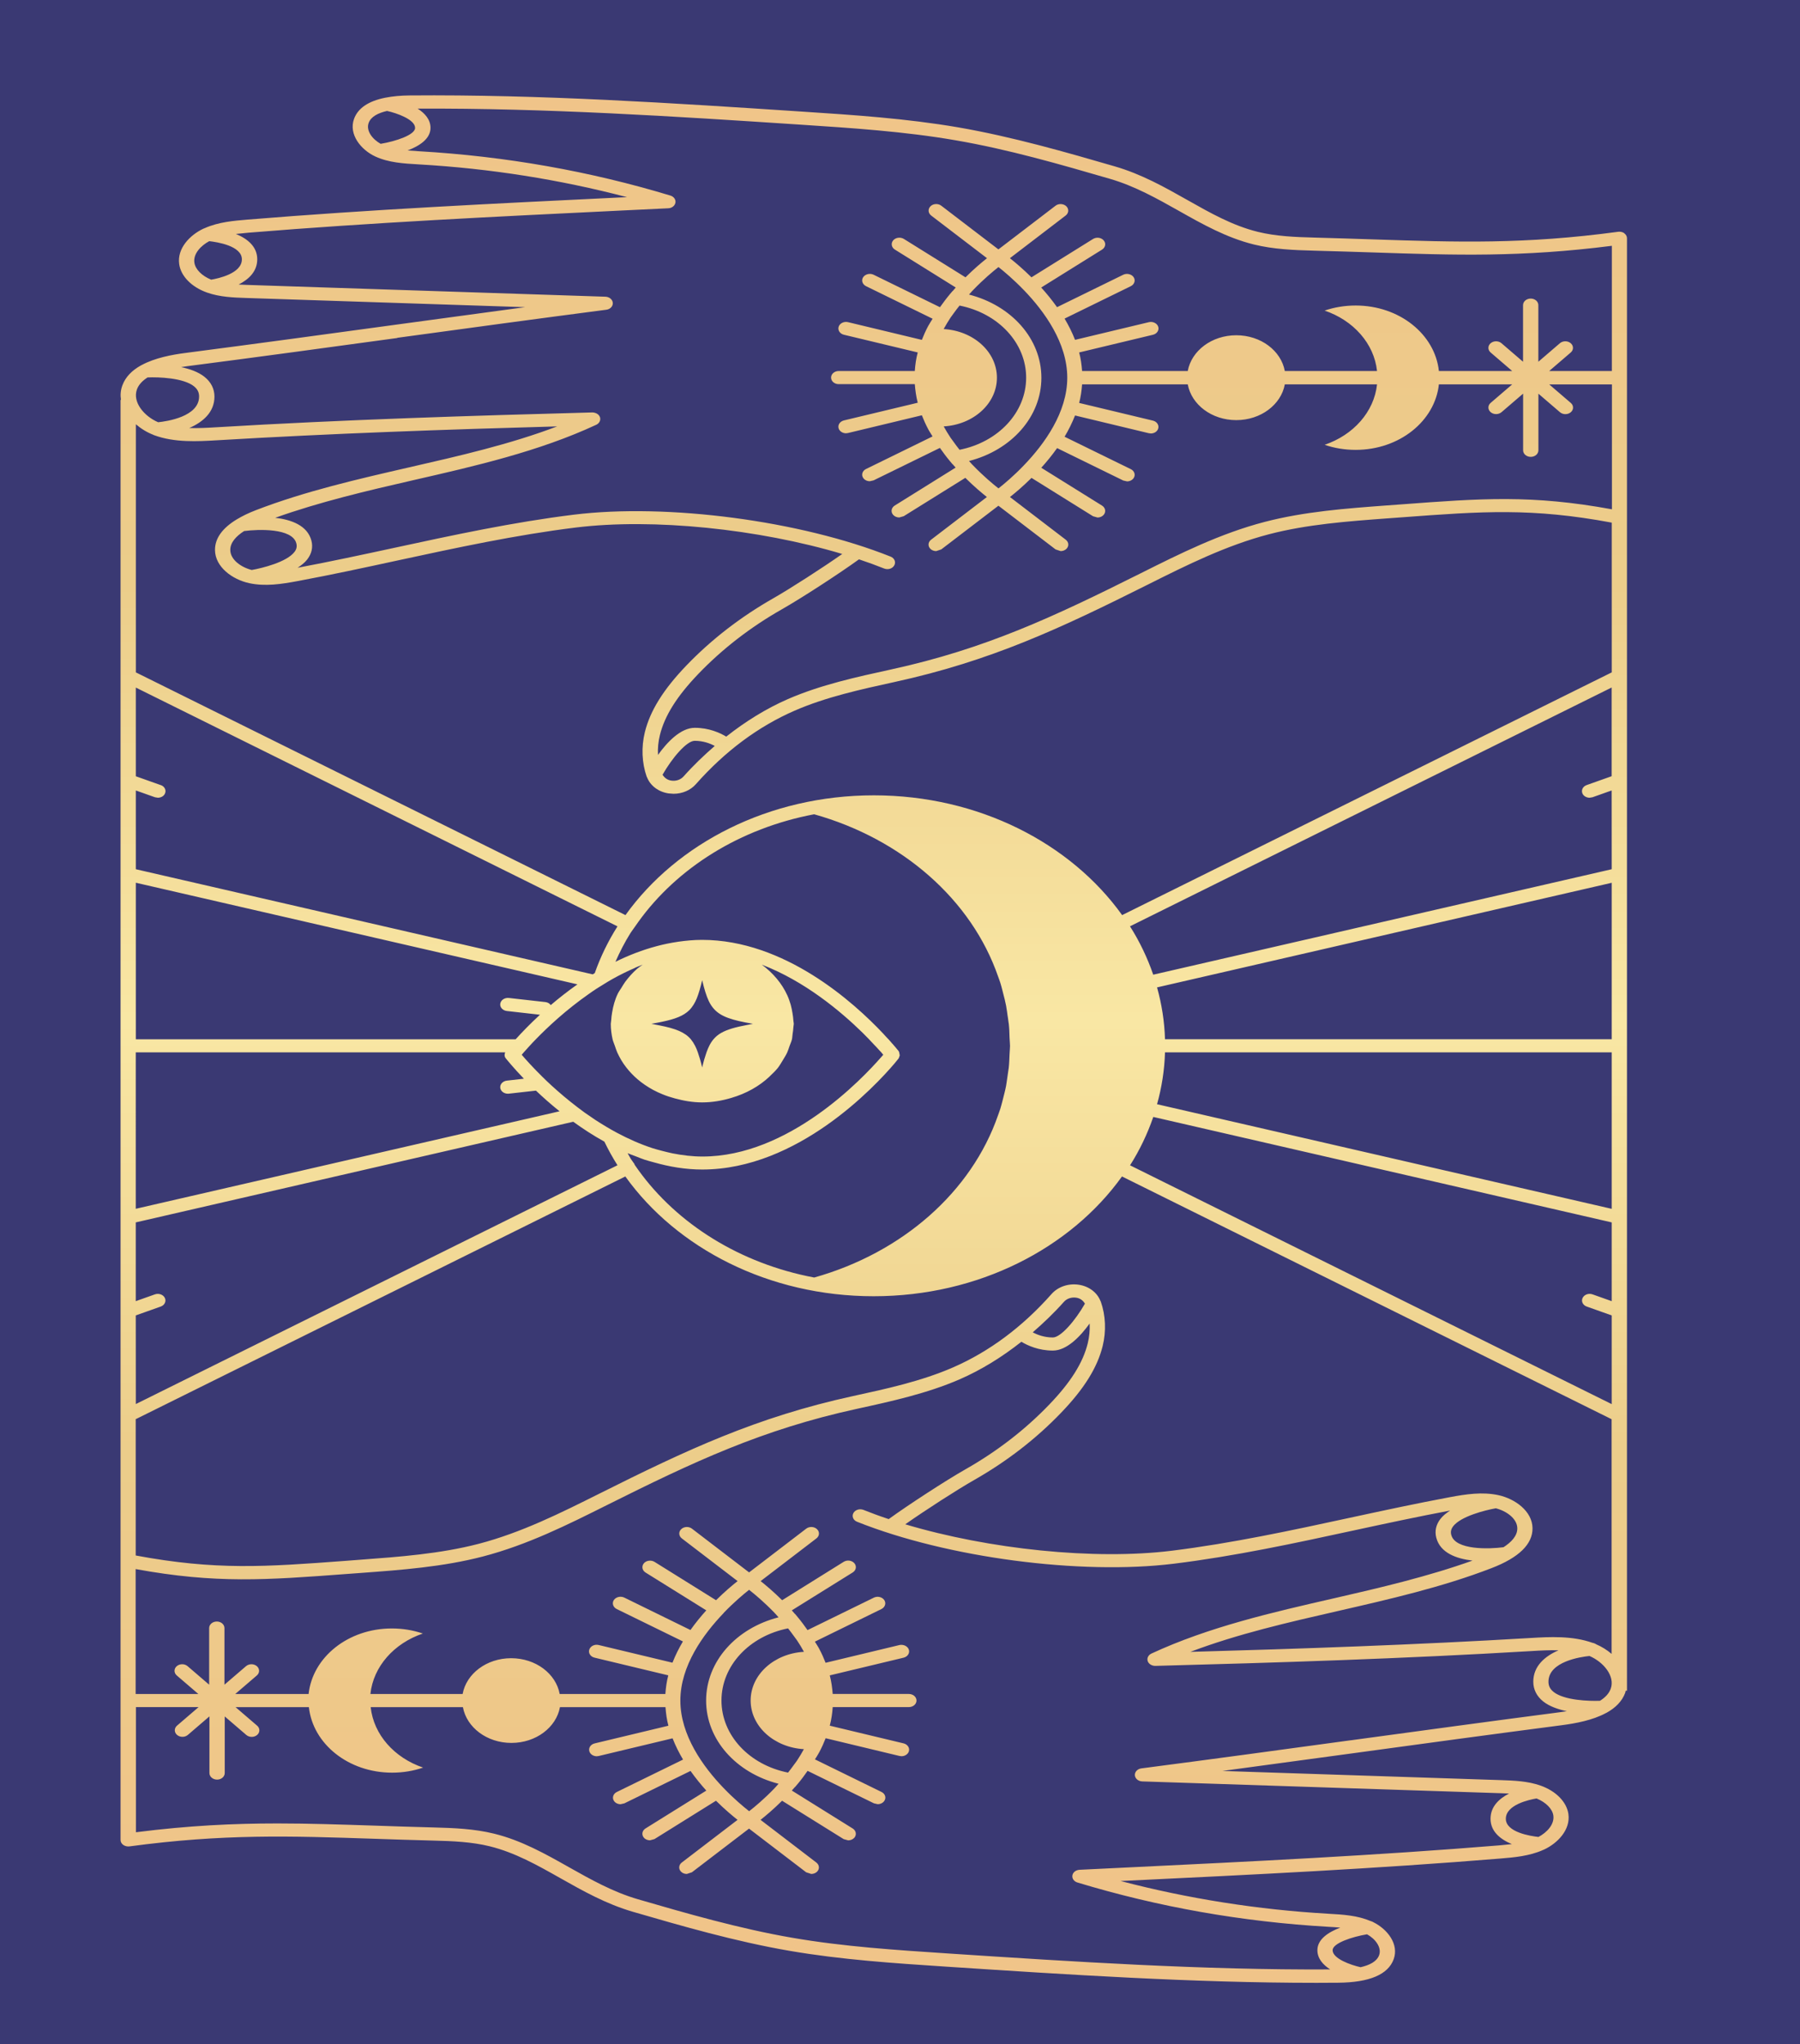
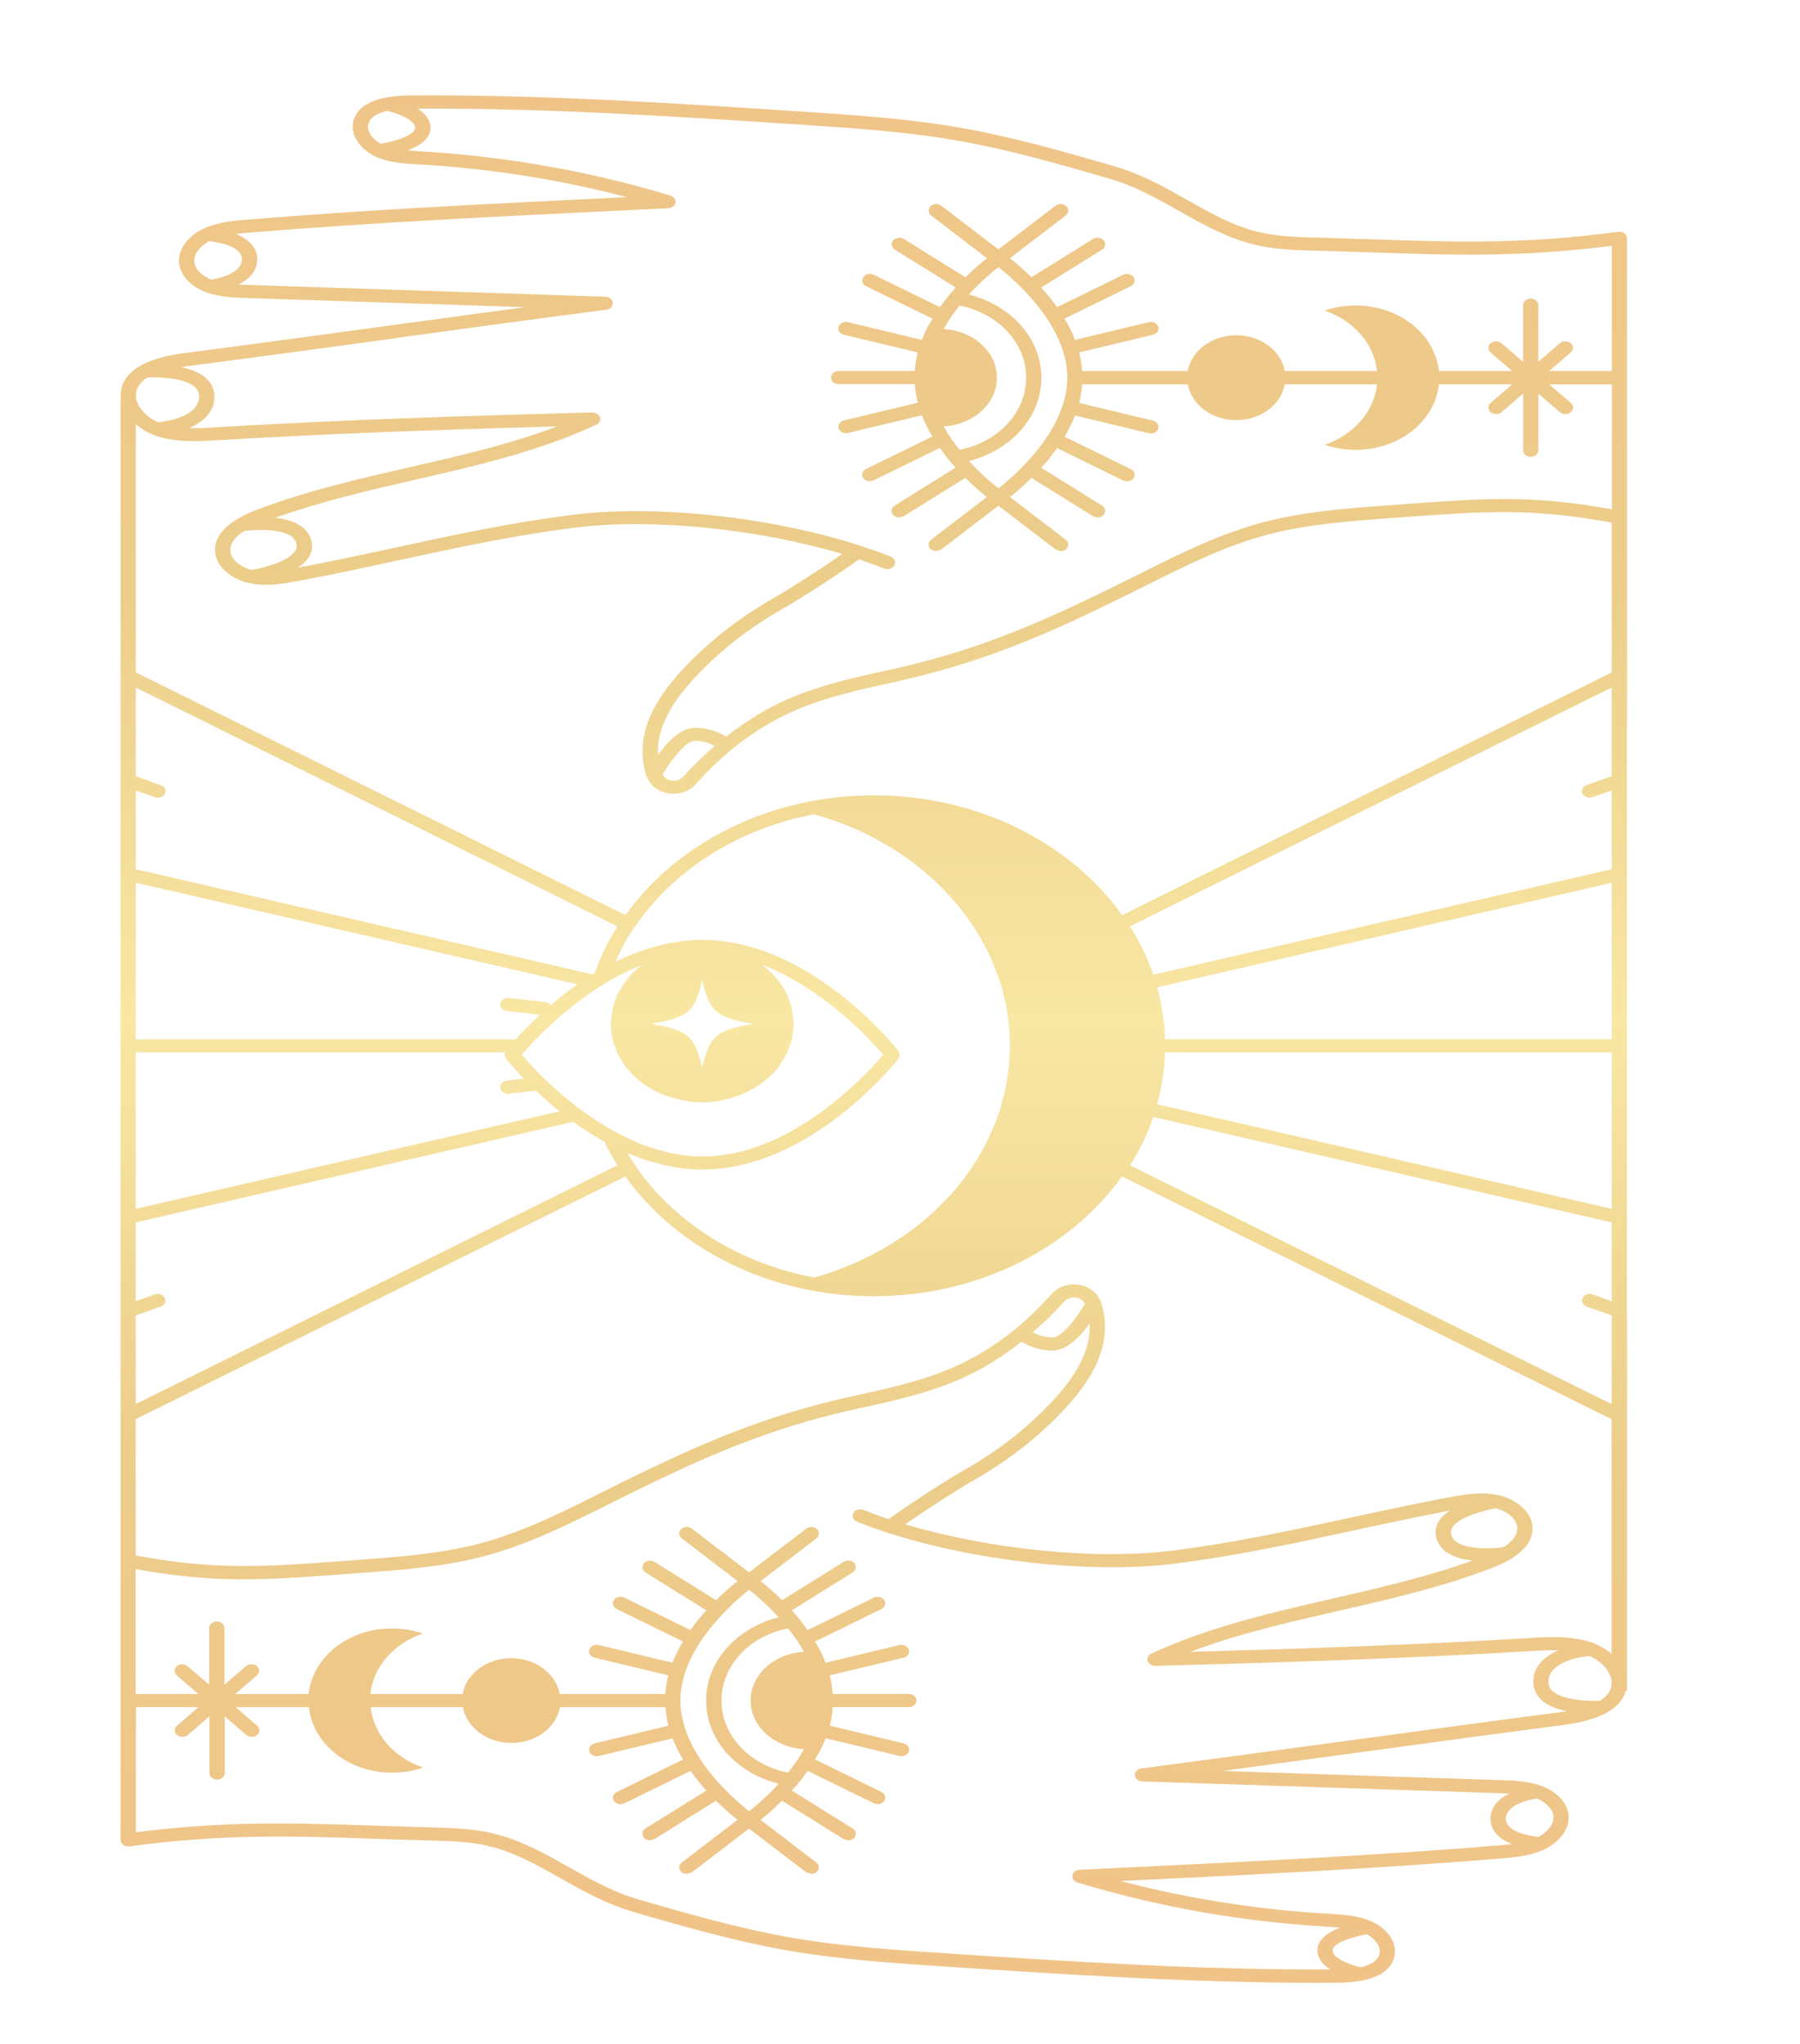
<svg xmlns="http://www.w3.org/2000/svg" xmlns:ns1="http://sodipodi.sourceforge.net/DTD/sodipodi-0.dtd" xmlns:ns2="http://www.inkscape.org/namespaces/inkscape" xmlns:xlink="http://www.w3.org/1999/xlink" width="37.315mm" height="42.381mm" viewBox="0 0 37.315 42.381" version="1.1" id="svg41904" ns1:docname="icon-liason.svg" ns2:version="1.2.2 (732a01da63, 2022-12-09)">
  <ns1:namedview id="namedview50222" pagecolor="#ffffff" bordercolor="#000000" borderopacity="0.25" ns2:showpageshadow="2" ns2:pageopacity="0.0" ns2:pagecheckerboard="0" ns2:deskcolor="#d1d1d1" ns2:document-units="mm" showgrid="false" ns2:zoom="3.4988737" ns2:cx="59.018992" ns2:cy="80.025752" ns2:window-width="1823" ns2:window-height="1089" ns2:window-x="2040" ns2:window-y="-8" ns2:window-maximized="1" ns2:current-layer="svg41904" />
  <defs id="defs41901">
    <linearGradient x1="0" y1="0" x2="1" y2="0" gradientUnits="userSpaceOnUse" gradientTransform="matrix(0,-1047.71,-1047.71,0,2239.21,2760)" spreadMethod="pad" id="linearGradient39024">
      <stop style="stop-opacity:1;stop-color:#f0c489" offset="0" id="stop39014" />
      <stop style="stop-opacity:1;stop-color:#eccd8a" offset="0.276" id="stop39016" />
      <stop style="stop-opacity:1;stop-color:#f9e7a4" offset="0.517" id="stop39018" />
      <stop style="stop-opacity:1;stop-color:#eccd8a" offset="0.758" id="stop39020" />
      <stop style="stop-opacity:1;stop-color:#f0c489" offset="1" id="stop39022" />
    </linearGradient>
    <linearGradient xlink:href="#linearGradient39024" id="linearGradient45859" gradientUnits="userSpaceOnUse" gradientTransform="matrix(0,34.33,-35.717,0,99.086,128.046)" x1="0" y1="0" x2="1" y2="0" spreadMethod="pad" />
  </defs>
  <g id="layer1" transform="matrix(1.239,0,0,1.107,-104.654,-140.242)" ns2:export-filename="icon-liason.svg" ns2:export-xdpi="91.338211" ns2:export-ydpi="91.338211">
    <g id="layer1-5" transform="matrix(0.21,0,0,0.219,89.263,130.486)">
-       <rect style="fill:#3a3973;fill-opacity:1;stroke-width:0.155" id="rect22049" width="177.863" height="193.94" x="-40.064" y="-26.794" ry="0" />
-     </g>
+       </g>
    <path d="m 111.174,157.479 -0.036,-0.019 -0.025,-0.007 c -0.34,-0.136 -0.724,-0.112 -1.036,-0.091 -1.935,0.129 -3.868,0.203 -5.694,0.26 0.791,-0.336 1.644,-0.554 2.473,-0.766 0.857,-0.22 1.743,-0.446 2.566,-0.802 0.458,-0.197 0.689,-0.449 0.686,-0.748 -0.003,-0.318 -0.291,-0.552 -0.575,-0.62 -0.267,-0.063 -0.536,-0.018 -0.812,0.04 -0.561,0.117 -1.127,0.254 -1.674,0.386 -0.969,0.235 -1.972,0.477 -2.975,0.616 -1.295,0.179 -3.06,-0.027 -4.459,-0.495 0.336,-0.264 0.869,-0.649 1.152,-0.829 0.548,-0.349 1.038,-0.773 1.456,-1.261 0.386,-0.449 0.606,-0.846 0.695,-1.249 0.061,-0.278 0.05,-0.574 -0.032,-0.833 l -0.002,-0.004 -0.004,-0.008 c -0.055,-0.157 -0.191,-0.273 -0.36,-0.302 -0.175,-0.03 -0.349,0.037 -0.457,0.173 -0.487,0.616 -1.043,1.08 -1.653,1.377 -0.524,0.255 -1.107,0.398 -1.671,0.535 -1.613,0.394 -2.778,1.006 -4.246,1.829 -0.64,0.358 -1.301,0.729 -2.017,0.938 -0.642,0.187 -1.325,0.243 -1.987,0.298 l -0.245,0.021 c -1.34,0.112 -2.166,0.179 -3.505,-0.101 v -2.555 l 0.01,-0.003 8.182,-4.54 c 0.86,1.343 2.398,2.243 4.155,2.243 1.757,0 3.295,-0.9 4.155,-2.243 l 8.192,4.546 v 4.395 c -0.077,-0.074 -0.164,-0.135 -0.259,-0.18 z m -0.714,0.892 c -0.058,-0.051 -0.085,-0.112 -0.085,-0.19 0,-0.379 0.543,-0.466 0.686,-0.482 0.237,0.114 0.432,0.379 0.355,0.615 -0.031,0.094 -0.096,0.165 -0.179,0.224 -0.184,0.008 -0.597,-0.007 -0.777,-0.166 z m -12.543,-0.75 c -0.497,0.032 -0.891,0.426 -0.891,0.912 0,0.486 0.394,0.879 0.891,0.911 -0.035,0.071 -0.073,0.143 -0.115,0.214 -0.018,0.03 -0.04,0.06 -0.059,0.09 -0.029,0.045 -0.059,0.09 -0.091,0.135 -0.65,-0.145 -1.114,-0.7 -1.114,-1.35 0,-0.65 0.464,-1.206 1.114,-1.351 0.033,0.046 0.064,0.093 0.094,0.139 l 0.057,0.087 c 0.043,0.071 0.08,0.142 0.115,0.213 z m -1.346,-0.723 0.003,-0.003 9.86e-4,-0.003 c 0.172,-0.2 0.333,-0.351 0.425,-0.432 0.092,0.08 0.252,0.23 0.424,0.429 l 0.003,0.006 0.008,0.007 0.058,0.073 c -0.711,0.204 -1.212,0.828 -1.212,1.559 0,0.73 0.5,1.354 1.212,1.558 l -0.058,0.073 -0.008,0.007 -0.002,0.005 c -0.171,0.199 -0.332,0.349 -0.424,0.429 -0.092,-0.081 -0.253,-0.231 -0.425,-0.431 l -9.85e-4,-0.003 -0.005,-0.004 c -0.339,-0.395 -0.72,-0.984 -0.72,-1.634 0,-0.651 0.383,-1.24 0.722,-1.636 z m -9.414,-15.508 -0.418,-0.166 v -1.661 l 8.059,4.472 c -0.156,0.276 -0.284,0.569 -0.38,0.875 l -0.035,0.024 -7.644,-1.969 v -1.475 l 0.32,0.127 0.049,0.009 c 0.05,0 0.098,-0.028 0.118,-0.076 0.027,-0.063 -0.004,-0.135 -0.069,-0.161 z m 24.276,1.575 -7.671,1.975 c -0.098,-0.317 -0.227,-0.621 -0.389,-0.906 l 8.059,-4.472 v 1.661 l -0.418,0.166 c -0.065,0.026 -0.096,0.098 -0.069,0.161 0.02,0.047 0.068,0.076 0.118,0.076 l 0.049,-0.009 0.32,-0.127 z m 0,3.184 h -7.474 c -0.009,-0.334 -0.055,-0.658 -0.133,-0.971 l 7.607,-1.959 z m 0,3.176 -7.607,-1.959 c 0.078,-0.313 0.124,-0.637 0.133,-0.971 h 7.474 z m -7.671,-1.721 7.671,1.975 v 1.475 l -0.32,-0.127 c -0.065,-0.026 -0.139,0.003 -0.167,0.067 -0.027,0.063 0.004,0.135 0.069,0.161 l 0.418,0.166 v 1.661 l -8.059,-4.472 c 0.162,-0.285 0.291,-0.589 0.389,-0.906 z m -17.024,3.717 0.418,-0.166 c 0.065,-0.026 0.096,-0.098 0.069,-0.161 -0.027,-0.063 -0.102,-0.093 -0.167,-0.067 l -0.32,0.127 v -1.475 l 7.32,-1.885 c 0.161,0.131 0.334,0.257 0.521,0.373 0.065,0.151 0.138,0.299 0.219,0.442 l -8.059,4.472 z m 6.944,-5.811 c -0.019,-0.03 -0.05,-0.052 -0.089,-0.057 l -0.612,-0.077 c -0.072,-0.008 -0.134,0.039 -0.144,0.106 -0.01,0.067 0.04,0.129 0.11,0.138 l 0.554,0.07 c -0.171,0.177 -0.31,0.339 -0.407,0.46 H 86.739 V 143.218 l 7.389,1.903 c -0.162,0.128 -0.311,0.259 -0.445,0.387 z m -6.944,0.885 h 6.181 c -0.014,0.037 -0.015,0.077 0.009,0.11 0.016,0.022 0.124,0.173 0.304,0.383 l -0.285,0.036 c -0.07,0.009 -0.119,0.071 -0.11,0.138 0.009,0.062 0.063,0.107 0.127,0.107 l 0.017,-8.8e-4 0.453,-0.057 c 0.115,0.123 0.247,0.254 0.395,0.387 l -7.091,1.826 z m 10.328,-0.535 -0.042,0.009 -0.055,0.012 c -0.196,0.041 -0.336,0.085 -0.437,0.15 -0.051,0.032 -0.092,0.072 -0.128,0.119 -0.027,0.036 -0.05,0.076 -0.071,0.123 -0.016,0.037 -0.032,0.078 -0.046,0.123 -0.025,0.08 -0.049,0.17 -0.072,0.282 -0.023,-0.112 -0.047,-0.202 -0.072,-0.282 -0.014,-0.045 -0.029,-0.086 -0.046,-0.123 -0.021,-0.046 -0.045,-0.087 -0.071,-0.123 -0.101,-0.133 -0.255,-0.201 -0.524,-0.26 -0.044,-0.01 -0.087,-0.02 -0.137,-0.03 0.064,-0.012 0.12,-0.025 0.174,-0.037 0.225,-0.052 0.364,-0.112 0.46,-0.218 0.028,-0.031 0.053,-0.068 0.075,-0.108 0.018,-0.034 0.036,-0.072 0.051,-0.114 0.033,-0.092 0.061,-0.201 0.09,-0.34 0.035,0.166 0.069,0.292 0.111,0.392 0.025,0.059 0.055,0.108 0.089,0.15 0.118,0.144 0.301,0.208 0.649,0.275 z m -1.98,-1.047 c 0.044,-0.021 0.089,-0.042 0.134,-0.061 -0.031,0.026 -0.064,0.049 -0.093,0.077 -0.076,0.074 -0.141,0.157 -0.2,0.245 -0.023,0.035 -0.042,0.074 -0.063,0.111 -0.02,0.037 -0.044,0.072 -0.061,0.111 -0.048,0.111 -0.077,0.23 -0.095,0.353 -0.007,0.047 -0.013,0.094 -0.015,0.143 l -0.007,0.068 c 0,0.099 0.011,0.196 0.03,0.29 0.009,0.043 0.026,0.082 0.038,0.123 0.013,0.041 0.024,0.083 0.04,0.123 0.04,0.098 0.088,0.191 0.148,0.277 0.056,0.081 0.119,0.156 0.19,0.224 0.079,0.076 0.167,0.142 0.261,0.2 0.052,0.032 0.107,0.059 0.163,0.085 0.065,0.03 0.133,0.054 0.202,0.075 0.145,0.044 0.297,0.075 0.457,0.075 0.171,0 0.333,-0.033 0.487,-0.084 0.248,-0.081 0.466,-0.217 0.639,-0.399 l 0.012,-0.014 c 0.045,-0.048 0.09,-0.096 0.128,-0.149 0.033,-0.047 0.058,-0.099 0.086,-0.149 0.025,-0.046 0.051,-0.092 0.071,-0.141 0.016,-0.04 0.027,-0.082 0.04,-0.123 0.013,-0.041 0.03,-0.08 0.039,-0.123 0.007,-0.032 0.006,-0.067 0.011,-0.1 0.006,-0.041 0.011,-0.082 0.013,-0.124 l 0.007,-0.066 -0.007,-0.061 c -0.002,-0.047 -0.008,-0.093 -0.015,-0.139 -0.008,-0.054 -0.017,-0.107 -0.03,-0.159 -0.016,-0.059 -0.033,-0.117 -0.056,-0.173 -0.091,-0.225 -0.239,-0.419 -0.426,-0.575 0.713,0.306 1.312,0.866 1.682,1.271 l 0.054,0.061 0.029,0.033 0.017,0.019 0.011,0.013 0.007,0.008 0.005,0.006 0.002,0.003 7.04e-4,8.7e-4 v 0 3.3e-4 l 3.38e-4,3.3e-4 9.85e-4,8.7e-4 v 0 0 0 3.3e-4 h 3.39e-4 c 0.028,0.033 0.056,0.066 0.08,0.095 l 0.004,0.004 0.005,0.006 0.007,0.008 0.014,0.017 0.045,0.055 7.04e-4,8.8e-4 v 3.2e-4 l 9.85e-4,8.8e-4 3.48e-4,3.3e-4 v 0 l 6.56e-4,8.7e-4 3.48e-4,3.3e-4 0.004,0.005 0.004,0.005 0.006,0.007 0.008,0.009 0.01,0.013 0.014,0.019 0.018,0.023 -0.002,0.002 -0.016,0.021 -0.017,0.021 c -0.324,0.416 -1.552,1.862 -2.99,1.862 -0.17,0 -0.336,-0.023 -0.5,-0.059 -0.058,-0.013 -0.115,-0.03 -0.172,-0.046 -0.055,-0.016 -0.109,-0.032 -0.163,-0.051 -0.208,-0.076 -0.406,-0.175 -0.595,-0.288 -0.061,-0.037 -0.121,-0.074 -0.18,-0.114 -0.062,-0.042 -0.123,-0.084 -0.182,-0.127 l -0.056,-0.043 c -0.042,-0.032 -0.084,-0.063 -0.124,-0.095 -0.04,-0.032 -0.077,-0.065 -0.116,-0.097 -0.162,-0.138 -0.308,-0.277 -0.435,-0.407 -0.056,-0.057 -0.107,-0.112 -0.155,-0.165 -0.164,-0.181 -0.284,-0.331 -0.347,-0.414 l 0.032,-0.042 c 0.027,-0.034 0.059,-0.075 0.099,-0.123 0.031,-0.038 0.065,-0.079 0.104,-0.123 0.205,-0.237 0.511,-0.555 0.886,-0.849 0.042,-0.033 0.084,-0.066 0.128,-0.098 l 0.037,-0.026 c 0.032,-0.023 0.064,-0.045 0.097,-0.067 l 0.065,-0.045 0.073,-0.047 c 0.12,-0.075 0.244,-0.144 0.373,-0.206 z m -3.48e-4,3.679 c -0.021,-0.036 -0.046,-0.069 -0.066,-0.105 -0.019,-0.034 -0.034,-0.07 -0.052,-0.104 0.044,0.021 0.09,0.039 0.135,0.058 0.048,0.021 0.095,0.043 0.144,0.062 0.053,0.02 0.108,0.035 0.162,0.052 0.258,0.082 0.527,0.134 0.808,0.134 1.6,0 2.898,-1.568 3.214,-1.983 l 0.036,-0.049 0.036,-0.05 7.04e-4,-8.8e-4 3.38e-4,-8.7e-4 0.017,-0.053 -0.009,-0.056 -0.005,-0.014 -0.005,-0.013 -0.007,-0.009 -0.01,-0.013 -0.031,-0.042 -0.018,-0.024 -0.006,-0.007 -0.003,-0.004 -0.024,-0.032 -0.01,-0.011 -0.021,-0.028 -0.011,-0.014 -0.027,-0.034 -0.01,-0.011 -0.015,-0.018 -0.023,-0.027 -0.021,-0.026 -0.021,-0.026 c -0.494,-0.587 -1.65,-1.755 -3.031,-1.755 -0.134,0 -0.265,0.014 -0.394,0.034 -0.063,0.01 -0.126,0.023 -0.189,0.037 -0.058,0.013 -0.116,0.029 -0.173,0.046 -0.243,0.072 -0.475,0.173 -0.693,0.294 0.073,-0.185 0.155,-0.366 0.252,-0.539 0.02,-0.036 0.045,-0.07 0.066,-0.105 0.021,-0.035 0.044,-0.07 0.066,-0.105 0.648,-1.009 1.7,-1.752 2.941,-2.014 1.476,0.464 2.634,1.603 3.078,3.039 0.013,0.041 0.027,0.08 0.038,0.121 0.012,0.041 0.021,0.083 0.031,0.125 l 0.013,0.058 c 0.019,0.081 0.038,0.162 0.052,0.245 l 0.007,0.05 c 0.007,0.041 0.011,0.082 0.016,0.123 0.006,0.041 0.012,0.082 0.016,0.123 l 0.006,0.044 c 0.008,0.081 0.01,0.164 0.012,0.246 l 0.002,0.041 c 9.4e-4,0.041 0.006,0.082 0.006,0.123 v 8.8e-4 c 0,0.041 -0.005,0.081 -0.006,0.122 l -0.002,0.041 c -0.003,0.083 -0.005,0.165 -0.013,0.246 l -0.006,0.044 c -0.005,0.041 -0.011,0.082 -0.016,0.123 -0.006,0.041 -0.01,0.082 -0.016,0.123 l -0.007,0.05 c -0.014,0.083 -0.034,0.164 -0.052,0.245 l -0.013,0.057 c -0.011,0.042 -0.019,0.084 -0.031,0.125 -0.011,0.041 -0.026,0.08 -0.038,0.121 -0.444,1.436 -1.6,2.575 -3.076,3.04 -1.242,-0.262 -2.294,-1.005 -2.943,-2.014 -0.023,-0.035 -0.045,-0.07 -0.066,-0.105 z m 7.534,2.608 c -0.161,0.316 -0.404,0.634 -0.537,0.634 -0.144,0 -0.259,-0.05 -0.337,-0.096 0.18,-0.175 0.355,-0.361 0.52,-0.569 0.05,-0.064 0.128,-0.093 0.208,-0.08 0.067,0.011 0.115,0.054 0.145,0.111 z m 6.16,4.17 c 0.131,-0.188 0.534,-0.301 0.714,-0.337 0.177,0.05 0.358,0.192 0.36,0.375 9.4e-4,0.141 -0.099,0.259 -0.231,0.354 -0.232,0.035 -0.806,0.059 -0.874,-0.23 -0.014,-0.059 -0.004,-0.11 0.032,-0.162 z m -21.745,-20.437 0.002,8.7e-4 0.007,0.002 c 0.343,0.143 0.735,0.117 1.052,0.096 1.932,-0.129 3.866,-0.203 5.693,-0.26 -0.791,0.336 -1.644,0.554 -2.473,0.766 -0.857,0.22 -1.743,0.447 -2.566,0.802 -0.124,0.053 -0.229,0.111 -0.32,0.172 v 0 c -0.244,0.165 -0.368,0.358 -0.366,0.576 0.003,0.317 0.291,0.552 0.574,0.62 0.267,0.064 0.536,0.018 0.812,-0.04 0.562,-0.117 1.128,-0.254 1.676,-0.387 0.969,-0.234 1.972,-0.477 2.974,-0.615 1.296,-0.179 3.061,0.027 4.459,0.495 -0.335,0.263 -0.869,0.648 -1.152,0.829 -0.548,0.349 -1.038,0.773 -1.456,1.26 -0.385,0.449 -0.606,0.846 -0.695,1.249 -0.061,0.279 -0.05,0.574 0.031,0.833 l 0.002,0.003 0.004,0.009 c 0.055,0.157 0.191,0.273 0.36,0.301 l 0.083,0.007 c 0.146,0 0.284,-0.065 0.374,-0.18 0.487,-0.616 1.043,-1.08 1.653,-1.377 0.523,-0.255 1.107,-0.398 1.67,-0.536 1.615,-0.394 2.779,-1.006 4.247,-1.829 0.64,-0.359 1.303,-0.729 2.018,-0.938 0.64,-0.187 1.324,-0.243 1.986,-0.298 l 0.245,-0.02 c 1.341,-0.112 2.167,-0.179 3.505,0.1 v 2.806 l -0.01,0.004 -8.182,4.54 c -0.859,-1.343 -2.398,-2.243 -4.155,-2.243 -1.757,0 -3.295,0.9 -4.155,2.243 l -8.182,-4.54 -0.01,-0.004 v -4.648 c 0.087,0.083 0.187,0.153 0.296,0.199 z m 0.678,-0.911 c 0.058,0.051 0.085,0.112 0.085,0.19 0,0.379 -0.543,0.466 -0.685,0.482 -0.237,-0.113 -0.432,-0.378 -0.355,-0.615 0.031,-0.094 0.096,-0.165 0.178,-0.224 0.184,-0.009 0.597,0.007 0.777,0.166 z m 7.84,7.272 c 0.161,-0.316 0.404,-0.634 0.537,-0.634 0.144,0 0.259,0.05 0.336,0.096 -0.18,0.175 -0.355,0.361 -0.52,0.569 -0.05,0.064 -0.128,0.094 -0.209,0.08 -0.066,-0.011 -0.114,-0.054 -0.145,-0.111 z m -6.16,-4.17 c -0.13,0.189 -0.534,0.301 -0.714,0.337 -0.177,-0.05 -0.358,-0.192 -0.359,-0.375 -9.85e-4,-0.141 0.099,-0.259 0.231,-0.354 0.233,-0.035 0.807,-0.059 0.874,0.23 0.014,0.059 0.004,0.11 -0.032,0.162 z m 10.863,-2.352 c 0.497,-0.032 0.891,-0.426 0.891,-0.912 0,-0.486 -0.394,-0.879 -0.891,-0.911 0.036,-0.072 0.073,-0.144 0.116,-0.216 l 0.054,-0.083 c 0.03,-0.047 0.062,-0.094 0.096,-0.141 0.65,0.145 1.114,0.701 1.114,1.35 0,0.65 -0.464,1.206 -1.114,1.351 -0.034,-0.046 -0.065,-0.094 -0.095,-0.141 l -0.055,-0.084 c -0.043,-0.071 -0.08,-0.143 -0.116,-0.214 z m 1.347,0.723 -0.004,0.003 -9.3e-4,0.003 c -0.172,0.201 -0.333,0.351 -0.425,0.432 -0.092,-0.081 -0.252,-0.23 -0.424,-0.429 l -0.003,-0.006 -0.009,-0.007 -0.057,-0.071 c 0.711,-0.204 1.211,-0.829 1.211,-1.559 0,-0.73 -0.5,-1.354 -1.211,-1.558 l 0.06,-0.075 0.006,-0.005 0.002,-0.004 c 0.172,-0.2 0.332,-0.35 0.425,-0.431 0.092,0.081 0.253,0.232 0.425,0.432 l 9.4e-4,0.002 0.003,0.002 c 0.339,0.395 0.722,0.984 0.722,1.636 0,0.65 -0.382,1.24 -0.721,1.635 z m -10.661,-6.631 c 0.17,0.042 0.47,0.162 0.47,0.318 0,0.13 -0.32,0.25 -0.576,0.298 -0.139,-0.087 -0.248,-0.246 -0.201,-0.391 0.038,-0.12 0.161,-0.187 0.308,-0.225 z m -2.974,2.439 c 0.13,0.016 0.546,0.087 0.546,0.34 0,0.264 -0.392,0.358 -0.514,0.381 -0.155,-0.071 -0.265,-0.193 -0.281,-0.32 -0.021,-0.166 0.11,-0.318 0.249,-0.401 z m 3.145,1.81 c 1.17,-0.179 2.339,-0.357 3.499,-0.526 0.065,-0.009 0.112,-0.065 0.108,-0.128 -0.004,-0.063 -0.057,-0.113 -0.122,-0.116 l -6,-0.221 c -0.046,-0.002 -0.092,-0.004 -0.138,-0.007 0.165,-0.095 0.311,-0.241 0.311,-0.473 0,-0.236 -0.161,-0.384 -0.357,-0.474 0.072,-0.009 0.144,-0.017 0.213,-0.024 2.058,-0.189 4.156,-0.302 6.186,-0.412 l 0.836,-0.045 c 0.061,-0.003 0.11,-0.048 0.119,-0.105 0.009,-0.058 -0.027,-0.114 -0.084,-0.133 -1.349,-0.457 -2.756,-0.736 -4.206,-0.83 -0.064,-0.005 -0.128,-0.009 -0.191,-0.015 0.198,-0.084 0.383,-0.217 0.383,-0.423 0,-0.157 -0.095,-0.274 -0.215,-0.36 2.136,-0.012 4.308,0.145 6.407,0.3 0.854,0.063 1.738,0.127 2.59,0.292 0.894,0.172 1.754,0.452 2.585,0.722 0.418,0.136 0.792,0.372 1.154,0.6 0.391,0.247 0.796,0.503 1.255,0.63 0.327,0.09 0.665,0.106 1.011,0.116 0.348,0.01 0.673,0.022 0.983,0.033 1.379,0.052 2.478,0.092 3.996,-0.124 v 2.345 h -1.049 l 0.361,-0.347 c 0.05,-0.048 0.05,-0.126 0,-0.174 -0.05,-0.048 -0.131,-0.048 -0.181,0 l -0.361,0.347 v -1.06 c 0,-0.068 -0.057,-0.123 -0.128,-0.123 -0.07,0 -0.128,0.055 -0.128,0.123 v 1.06 l -0.361,-0.347 c -0.05,-0.048 -0.131,-0.048 -0.181,0 -0.05,0.048 -0.05,0.126 0,0.174 l 0.361,0.347 h -1.103 -0.124 c -0.065,-0.687 -0.66,-1.227 -1.392,-1.227 -0.183,0 -0.359,0.033 -0.52,0.095 0.481,0.183 0.828,0.616 0.877,1.132 h -1.543 c -0.062,-0.379 -0.4,-0.67 -0.812,-0.67 -0.412,0 -0.75,0.291 -0.812,0.67 h -1.768 c -0.008,-0.119 -0.022,-0.235 -0.049,-0.348 l 1.234,-0.331 c 0.068,-0.018 0.108,-0.086 0.089,-0.151 -0.019,-0.065 -0.09,-0.103 -0.157,-0.085 l -1.235,0.331 c -0.048,-0.139 -0.108,-0.272 -0.175,-0.398 l 1.108,-0.607 c 0.061,-0.034 0.083,-0.109 0.048,-0.168 -0.035,-0.059 -0.114,-0.079 -0.175,-0.046 l -1.107,0.607 c -0.085,-0.134 -0.175,-0.257 -0.265,-0.368 l 1.018,-0.71 c 0.057,-0.04 0.07,-0.117 0.028,-0.172 -0.041,-0.055 -0.121,-0.067 -0.179,-0.027 l -1.03,0.718 c -0.144,-0.159 -0.273,-0.281 -0.361,-0.358 l 0.933,-0.799 c 0.053,-0.045 0.058,-0.123 0.011,-0.174 -0.047,-0.05 -0.128,-0.055 -0.18,-0.01 l -0.956,0.818 -0.956,-0.818 c -0.052,-0.045 -0.134,-0.041 -0.18,0.01 -0.047,0.051 -0.042,0.128 0.011,0.174 l 0.934,0.799 c -0.087,0.077 -0.216,0.198 -0.36,0.358 l -1.031,-0.719 c -0.057,-0.039 -0.137,-0.028 -0.179,0.027 -0.041,0.055 -0.029,0.132 0.028,0.172 l 1.019,0.711 -0.051,0.066 -0.002,-3.2e-4 -0.047,0.062 c -0.059,0.079 -0.112,0.16 -0.164,0.241 l -1.11,-0.608 c -0.061,-0.033 -0.139,-0.013 -0.175,0.046 -0.035,0.059 -0.013,0.134 0.048,0.168 l 1.114,0.61 c -0.025,0.046 -0.053,0.092 -0.075,0.138 -0.041,0.086 -0.075,0.172 -0.105,0.258 l -1.235,-0.332 c -0.067,-0.018 -0.138,0.02 -0.157,0.085 -0.019,0.066 0.021,0.133 0.089,0.151 l 1.234,0.331 c -0.028,0.117 -0.042,0.233 -0.049,0.348 h -1.273 c -0.071,0 -0.128,0.055 -0.128,0.123 0,0.068 0.057,0.123 0.128,0.123 h 1.273 c 0.008,0.115 0.022,0.231 0.049,0.348 l -1.234,0.331 c -0.068,0.018 -0.108,0.086 -0.089,0.151 0.016,0.054 0.067,0.09 0.123,0.09 l 0.034,-0.005 1.235,-0.332 c 0.03,0.086 0.064,0.172 0.105,0.258 0.021,0.046 0.05,0.092 0.074,0.138 l -1.113,0.61 c -0.061,0.033 -0.083,0.108 -0.048,0.167 0.024,0.04 0.067,0.062 0.111,0.062 l 0.063,-0.016 1.11,-0.608 c 0.051,0.081 0.104,0.162 0.163,0.241 l 0.002,0.003 0.045,0.06 0.002,-3.3e-4 0.051,0.065 -1.019,0.711 c -0.057,0.04 -0.07,0.117 -0.028,0.172 0.025,0.033 0.064,0.051 0.104,0.051 l 0.075,-0.024 1.03,-0.718 c 0.145,0.161 0.273,0.281 0.361,0.359 l -0.933,0.799 c -0.053,0.045 -0.058,0.123 -0.011,0.173 0.025,0.027 0.06,0.041 0.096,0.041 l 0.085,-0.032 0.956,-0.818 0.956,0.818 0.085,0.032 c 0.035,0 0.07,-0.014 0.096,-0.041 0.047,-0.051 0.042,-0.128 -0.011,-0.173 l -0.933,-0.799 c 0.088,-0.077 0.217,-0.199 0.361,-0.358 l 1.029,0.718 0.075,0.024 c 0.04,0 0.079,-0.018 0.104,-0.051 0.041,-0.055 0.029,-0.132 -0.028,-0.172 l -1.017,-0.709 c 0.09,-0.111 0.18,-0.234 0.265,-0.368 l 1.107,0.607 0.063,0.016 c 0.044,0 0.087,-0.022 0.111,-0.062 0.035,-0.059 0.013,-0.134 -0.048,-0.167 l -1.108,-0.607 c 0.067,-0.126 0.126,-0.259 0.175,-0.398 l 1.234,0.332 0.034,0.005 c 0.056,0 0.107,-0.035 0.123,-0.09 0.019,-0.065 -0.021,-0.133 -0.089,-0.151 l -1.233,-0.331 c 0.027,-0.113 0.041,-0.23 0.049,-0.348 h 1.768 c 0.062,0.379 0.4,0.67 0.812,0.67 0.411,0 0.75,-0.291 0.812,-0.67 h 1.543 c -0.049,0.516 -0.396,0.949 -0.877,1.132 0.16,0.062 0.336,0.095 0.52,0.095 0.732,0 1.326,-0.54 1.392,-1.227 h 0.124 1.103 l -0.361,0.347 c -0.05,0.048 -0.05,0.125 0,0.174 0.025,0.024 0.058,0.036 0.091,0.036 0.033,0 0.065,-0.012 0.091,-0.036 l 0.361,-0.347 v 1.061 c 0,0.068 0.057,0.123 0.128,0.123 0.071,0 0.128,-0.055 0.128,-0.123 v -1.06 l 0.361,0.347 c 0.025,0.024 0.058,0.036 0.09,0.036 0.033,0 0.066,-0.012 0.091,-0.036 0.05,-0.048 0.05,-0.126 0,-0.174 l -0.361,-0.347 h 1.049 v 2.339 c -1.346,-0.275 -2.179,-0.205 -3.526,-0.092 l -0.245,0.02 c -0.675,0.056 -1.373,0.114 -2.039,0.308 -0.744,0.217 -1.419,0.595 -2.072,0.961 -1.45,0.812 -2.598,1.417 -4.181,1.803 -0.577,0.141 -1.175,0.287 -1.724,0.554 -0.364,0.178 -0.708,0.417 -1.032,0.703 -0.104,-0.07 -0.288,-0.165 -0.526,-0.165 -0.238,0 -0.464,0.271 -0.616,0.508 -0.006,-0.124 0.005,-0.25 0.032,-0.372 0.08,-0.362 0.284,-0.726 0.642,-1.144 0.402,-0.469 0.873,-0.877 1.4,-1.212 0.33,-0.21 0.962,-0.67 1.289,-0.935 0.145,0.054 0.286,0.112 0.421,0.172 0.065,0.029 0.14,0.002 0.17,-0.06 0.03,-0.062 0.002,-0.135 -0.062,-0.163 -1.504,-0.672 -3.733,-1.002 -5.302,-0.785 -1.015,0.14 -2.024,0.384 -3,0.62 -0.53,0.128 -1.078,0.26 -1.62,0.374 0.063,-0.046 0.121,-0.097 0.162,-0.157 0.074,-0.107 0.098,-0.229 0.069,-0.352 -0.067,-0.285 -0.339,-0.393 -0.606,-0.427 0.745,-0.298 1.54,-0.507 2.313,-0.705 1.033,-0.264 2.101,-0.538 3.059,-1.037 0.052,-0.027 0.078,-0.085 0.063,-0.14 -0.016,-0.055 -0.068,-0.089 -0.128,-0.091 -2.002,0.06 -4.151,0.134 -6.298,0.278 -0.143,0.01 -0.296,0.019 -0.447,0.014 0.228,-0.111 0.422,-0.295 0.422,-0.589 0,-0.145 -0.058,-0.273 -0.167,-0.37 -0.105,-0.093 -0.247,-0.148 -0.391,-0.182 0.039,-0.007 0.078,-0.013 0.116,-0.019 1.161,-0.168 2.331,-0.347 3.501,-0.526 z m 16.121,30.515 c -0.17,-0.042 -0.47,-0.162 -0.47,-0.319 0,-0.13 0.32,-0.25 0.576,-0.298 0.139,0.086 0.248,0.246 0.202,0.391 -0.039,0.12 -0.161,0.187 -0.308,0.225 z m 2.974,-2.44 c -0.13,-0.016 -0.546,-0.087 -0.546,-0.34 0,-0.264 0.392,-0.358 0.514,-0.381 0.155,0.071 0.265,0.193 0.281,0.32 0.021,0.167 -0.11,0.319 -0.249,0.401 z m -3.145,-1.81 c -1.169,0.179 -2.339,0.357 -3.499,0.526 -0.065,0.009 -0.112,0.065 -0.109,0.128 0.004,0.063 0.057,0.113 0.123,0.116 l 6,0.221 c 0.046,0.002 0.092,0.003 0.138,0.006 -0.164,0.095 -0.31,0.241 -0.31,0.473 0,0.236 0.162,0.384 0.357,0.474 -0.072,0.009 -0.144,0.017 -0.213,0.024 -2.06,0.189 -4.161,0.302 -6.193,0.412 l -0.828,0.045 c -0.061,0.004 -0.111,0.047 -0.119,0.105 -0.009,0.058 0.027,0.114 0.084,0.133 1.349,0.458 2.755,0.737 4.204,0.83 0.065,0.003 0.129,0.009 0.194,0.015 -0.198,0.084 -0.383,0.217 -0.383,0.423 0,0.157 0.095,0.274 0.214,0.36 -2.132,0.013 -4.305,-0.145 -6.406,-0.3 -0.853,-0.063 -1.736,-0.127 -2.59,-0.292 -0.894,-0.172 -1.793,-0.464 -2.586,-0.722 -0.418,-0.136 -0.792,-0.372 -1.154,-0.6 -0.391,-0.247 -0.795,-0.503 -1.255,-0.629 -0.328,-0.09 -0.665,-0.106 -1.011,-0.116 -0.348,-0.01 -0.672,-0.022 -0.982,-0.034 -0.575,-0.021 -1.1,-0.041 -1.628,-0.041 -0.74,0 -1.483,0.039 -2.37,0.165 v -2.344 h 1.049 l -0.361,0.347 c -0.05,0.048 -0.05,0.126 0,0.174 0.025,0.024 0.058,0.036 0.09,0.036 0.033,0 0.066,-0.012 0.091,-0.036 l 0.361,-0.347 v 1.061 c 0,0.068 0.057,0.123 0.128,0.123 0.071,0 0.128,-0.055 0.128,-0.123 v -1.06 l 0.361,0.347 c 0.025,0.024 0.058,0.036 0.091,0.036 0.032,0 0.065,-0.012 0.09,-0.036 0.05,-0.048 0.05,-0.126 0,-0.174 l -0.361,-0.347 h 1.103 0.124 c 0.066,0.687 0.66,1.227 1.392,1.227 0.183,0 0.359,-0.033 0.519,-0.095 -0.481,-0.183 -0.828,-0.616 -0.877,-1.132 h 1.543 c 0.062,0.379 0.4,0.67 0.812,0.67 0.411,0 0.75,-0.291 0.812,-0.67 H 95.601 c 0.008,0.119 0.022,0.235 0.049,0.348 l -1.233,0.331 c -0.069,0.018 -0.108,0.086 -0.089,0.151 0.016,0.054 0.067,0.09 0.123,0.09 l 0.034,-0.005 1.235,-0.331 c 0.048,0.139 0.108,0.272 0.175,0.398 l -1.108,0.607 c -0.061,0.033 -0.083,0.109 -0.048,0.167 0.023,0.04 0.067,0.062 0.111,0.062 l 0.063,-0.016 1.107,-0.607 c 0.085,0.134 0.175,0.257 0.264,0.368 l -1.017,0.709 c -0.057,0.04 -0.07,0.117 -0.028,0.172 0.025,0.033 0.064,0.05 0.103,0.05 l 0.075,-0.023 1.029,-0.718 c 0.144,0.159 0.274,0.281 0.361,0.358 l -0.933,0.799 c -0.053,0.045 -0.058,0.123 -0.011,0.173 0.025,0.028 0.06,0.041 0.095,0.041 l 0.085,-0.031 0.956,-0.818 0.956,0.818 0.085,0.031 c 0.035,0 0.071,-0.014 0.096,-0.041 0.047,-0.05 0.042,-0.128 -0.011,-0.173 l -0.933,-0.799 c 0.087,-0.077 0.216,-0.198 0.36,-0.358 l 1.031,0.719 0.075,0.023 c 0.04,0 0.078,-0.018 0.104,-0.05 0.041,-0.055 0.029,-0.132 -0.028,-0.172 l -1.019,-0.711 0.052,-0.066 0.002,3.4e-4 0.047,-0.062 c 0.06,-0.079 0.112,-0.16 0.163,-0.241 l 1.11,0.608 0.063,0.016 c 0.044,0 0.088,-0.023 0.111,-0.062 0.035,-0.059 0.014,-0.134 -0.048,-0.167 l -1.113,-0.61 c 0.025,-0.046 0.053,-0.092 0.074,-0.138 0.041,-0.086 0.075,-0.172 0.105,-0.258 l 1.235,0.332 0.034,0.005 c 0.056,0 0.107,-0.036 0.123,-0.09 0.019,-0.065 -0.021,-0.133 -0.089,-0.151 l -1.234,-0.331 c 0.028,-0.117 0.042,-0.233 0.049,-0.348 h 1.274 c 0.071,0 0.128,-0.055 0.128,-0.123 0,-0.068 -0.057,-0.123 -0.128,-0.123 h -1.274 c -0.008,-0.115 -0.022,-0.231 -0.049,-0.348 l 1.234,-0.331 c 0.068,-0.018 0.108,-0.086 0.089,-0.151 -0.019,-0.065 -0.091,-0.103 -0.158,-0.086 l -1.235,0.332 c -0.03,-0.086 -0.064,-0.172 -0.105,-0.258 -0.021,-0.046 -0.05,-0.092 -0.074,-0.138 l 1.113,-0.61 c 0.061,-0.034 0.083,-0.109 0.048,-0.168 -0.035,-0.059 -0.114,-0.079 -0.174,-0.046 l -1.11,0.608 c -0.051,-0.08 -0.103,-0.161 -0.163,-0.241 l -0.002,-0.003 -0.045,-0.06 -0.002,3.2e-4 -0.051,-0.066 1.019,-0.71 c 0.057,-0.04 0.07,-0.117 0.028,-0.172 -0.042,-0.055 -0.121,-0.067 -0.179,-0.027 l -1.03,0.719 c -0.145,-0.161 -0.273,-0.281 -0.36,-0.358 l 0.933,-0.799 c 0.053,-0.045 0.058,-0.123 0.011,-0.173 -0.047,-0.051 -0.128,-0.055 -0.181,-0.01 l -0.956,0.819 -0.956,-0.819 c -0.052,-0.045 -0.134,-0.041 -0.18,0.01 -0.047,0.05 -0.042,0.128 0.011,0.173 l 0.933,0.799 c -0.088,0.077 -0.217,0.199 -0.361,0.358 l -1.029,-0.718 c -0.057,-0.039 -0.137,-0.028 -0.179,0.027 -0.041,0.055 -0.029,0.132 0.028,0.172 l 1.017,0.709 c -0.09,0.111 -0.18,0.234 -0.265,0.368 l -1.107,-0.607 c -0.061,-0.033 -0.139,-0.013 -0.175,0.046 -0.035,0.059 -0.013,0.134 0.048,0.168 l 1.108,0.607 c -0.067,0.126 -0.126,0.259 -0.175,0.398 l -1.234,-0.331 c -0.068,-0.019 -0.138,0.02 -0.158,0.086 -0.019,0.065 0.02,0.133 0.089,0.151 l 1.233,0.331 c -0.027,0.113 -0.041,0.23 -0.049,0.349 h -1.768 c -0.062,-0.379 -0.4,-0.67 -0.812,-0.67 -0.412,0 -0.75,0.291 -0.812,0.67 h -1.543 c 0.049,-0.516 0.396,-0.949 0.877,-1.132 -0.16,-0.062 -0.336,-0.095 -0.519,-0.095 -0.732,0 -1.326,0.54 -1.392,1.227 h -0.124 -1.103 l 0.361,-0.347 c 0.05,-0.048 0.05,-0.126 0,-0.174 -0.05,-0.048 -0.131,-0.048 -0.181,0 l -0.361,0.347 v -1.06 c 0,-0.068 -0.057,-0.123 -0.128,-0.123 -0.071,0 -0.128,0.055 -0.128,0.123 v 1.06 l -0.361,-0.347 c -0.05,-0.048 -0.131,-0.048 -0.181,0 -0.05,0.048 -0.05,0.126 0,0.174 l 0.361,0.347 h -1.049 v -2.339 c 1.345,0.275 2.179,0.205 3.527,0.092 l 0.245,-0.02 c 0.674,-0.056 1.371,-0.113 2.039,-0.308 0.746,-0.218 1.42,-0.596 2.072,-0.961 1.451,-0.812 2.6,-1.417 4.181,-1.803 0.577,-0.141 1.174,-0.287 1.724,-0.554 0.364,-0.178 0.708,-0.417 1.032,-0.703 0.104,0.07 0.288,0.165 0.526,0.165 0.237,0 0.463,-0.27 0.616,-0.507 0.006,0.124 -0.005,0.249 -0.032,0.372 -0.08,0.363 -0.284,0.727 -0.642,1.144 -0.402,0.469 -0.873,0.877 -1.4,1.212 -0.329,0.209 -0.961,0.669 -1.288,0.935 -0.146,-0.054 -0.286,-0.112 -0.421,-0.172 -0.065,-0.029 -0.14,-0.002 -0.17,0.059 -0.03,0.062 -0.002,0.135 0.062,0.163 1.504,0.672 3.733,1.002 5.302,0.785 1.016,-0.14 2.025,-0.384 3.001,-0.621 0.529,-0.128 1.077,-0.26 1.619,-0.374 -0.063,0.046 -0.121,0.097 -0.162,0.157 -0.074,0.107 -0.098,0.228 -0.069,0.352 0.067,0.286 0.338,0.393 0.606,0.428 -0.745,0.298 -1.54,0.507 -2.313,0.705 -1.033,0.264 -2.101,0.538 -3.059,1.036 -0.052,0.027 -0.078,0.085 -0.063,0.14 0.016,0.055 0.069,0.091 0.128,0.091 2,-0.059 4.147,-0.134 6.299,-0.278 0.143,-0.01 0.296,-0.019 0.447,-0.014 -0.228,0.111 -0.422,0.295 -0.422,0.589 0,0.145 0.058,0.273 0.167,0.37 0.105,0.093 0.249,0.147 0.394,0.182 -0.04,0.007 -0.079,0.013 -0.118,0.019 -1.161,0.169 -2.331,0.348 -3.501,0.526 z m 4.583,-28.223 c -0.028,-0.023 -0.067,-0.033 -0.103,-0.028 -1.571,0.237 -2.684,0.195 -4.095,0.143 -0.311,-0.011 -0.636,-0.024 -0.985,-0.034 -0.329,-0.009 -0.65,-0.025 -0.948,-0.107 -0.422,-0.116 -0.793,-0.351 -1.185,-0.599 -0.375,-0.237 -0.762,-0.482 -1.212,-0.628 -0.8,-0.26 -1.708,-0.554 -2.617,-0.73 -0.868,-0.167 -1.759,-0.233 -2.621,-0.296 -2.147,-0.158 -4.371,-0.323 -6.559,-0.302 -0.152,8.8e-4 -0.284,0.016 -0.4,0.041 l -0.01,0.002 c -0.28,0.063 -0.456,0.195 -0.521,0.398 -0.092,0.288 0.115,0.577 0.356,0.702 0.224,0.116 0.473,0.132 0.737,0.149 1.18,0.076 2.345,0.282 3.475,0.613 l -0.161,0.008 c -2.032,0.11 -4.133,0.223 -6.196,0.413 -0.225,0.021 -0.478,0.045 -0.706,0.158 l -0.015,0.007 -0.006,0.002 c -0.23,0.12 -0.446,0.372 -0.409,0.665 0.028,0.226 0.206,0.43 0.465,0.533 0.215,0.086 0.45,0.094 0.657,0.102 l 4.666,0.172 c -0.725,0.109 -1.453,0.22 -2.181,0.331 -1.169,0.179 -2.339,0.357 -3.499,0.526 -0.232,0.033 -0.513,0.093 -0.734,0.226 l -0.019,0.011 c -0.139,0.088 -0.252,0.207 -0.306,0.372 -0.03,0.091 -0.035,0.182 -0.023,0.27 h -0.007 v 21.744 5.225 c 0,0.036 0.016,0.07 0.045,0.093 0.029,0.023 0.068,0.033 0.103,0.028 1.571,-0.237 2.685,-0.196 4.096,-0.143 0.311,0.012 0.636,0.024 0.985,0.034 0.329,0.009 0.648,0.024 0.948,0.107 0.422,0.117 0.793,0.351 1.185,0.599 0.375,0.237 0.763,0.482 1.212,0.628 0.8,0.26 1.707,0.555 2.617,0.73 0.87,0.168 1.76,0.233 2.624,0.297 2.028,0.149 4.122,0.303 6.195,0.303 0.121,0 0.241,-8.8e-4 0.362,-0.002 0.524,-0.005 0.837,-0.153 0.93,-0.442 0.09,-0.28 -0.104,-0.559 -0.338,-0.69 l -0.015,-0.009 -0.004,-0.002 -0.011,-0.005 -0.021,-0.008 c -0.217,-0.103 -0.455,-0.121 -0.706,-0.136 -1.179,-0.076 -2.345,-0.282 -3.475,-0.613 l 0.153,-0.008 c 2.035,-0.109 4.138,-0.223 6.203,-0.413 0.227,-0.021 0.483,-0.045 0.713,-0.16 l 0.003,-0.002 0.012,-0.005 c 0.23,-0.12 0.446,-0.372 0.409,-0.666 -0.028,-0.225 -0.206,-0.43 -0.466,-0.533 -0.215,-0.085 -0.45,-0.094 -0.656,-0.102 l -4.666,-0.172 c 0.725,-0.109 1.453,-0.22 2.181,-0.331 1.169,-0.179 2.339,-0.357 3.499,-0.526 0.232,-0.034 0.514,-0.093 0.734,-0.226 l 0.018,-0.01 c 0.14,-0.088 0.253,-0.207 0.307,-0.372 l 0.007,-0.037 h 0.022 v -12.079 -9.897 -5.225 c 0,-0.036 -0.016,-0.07 -0.045,-0.093" style="fill:url(#linearGradient45859);fill-opacity:1;fill-rule:nonzero;stroke:none;stroke-width:0.033" id="path39026" />
  </g>
</svg>